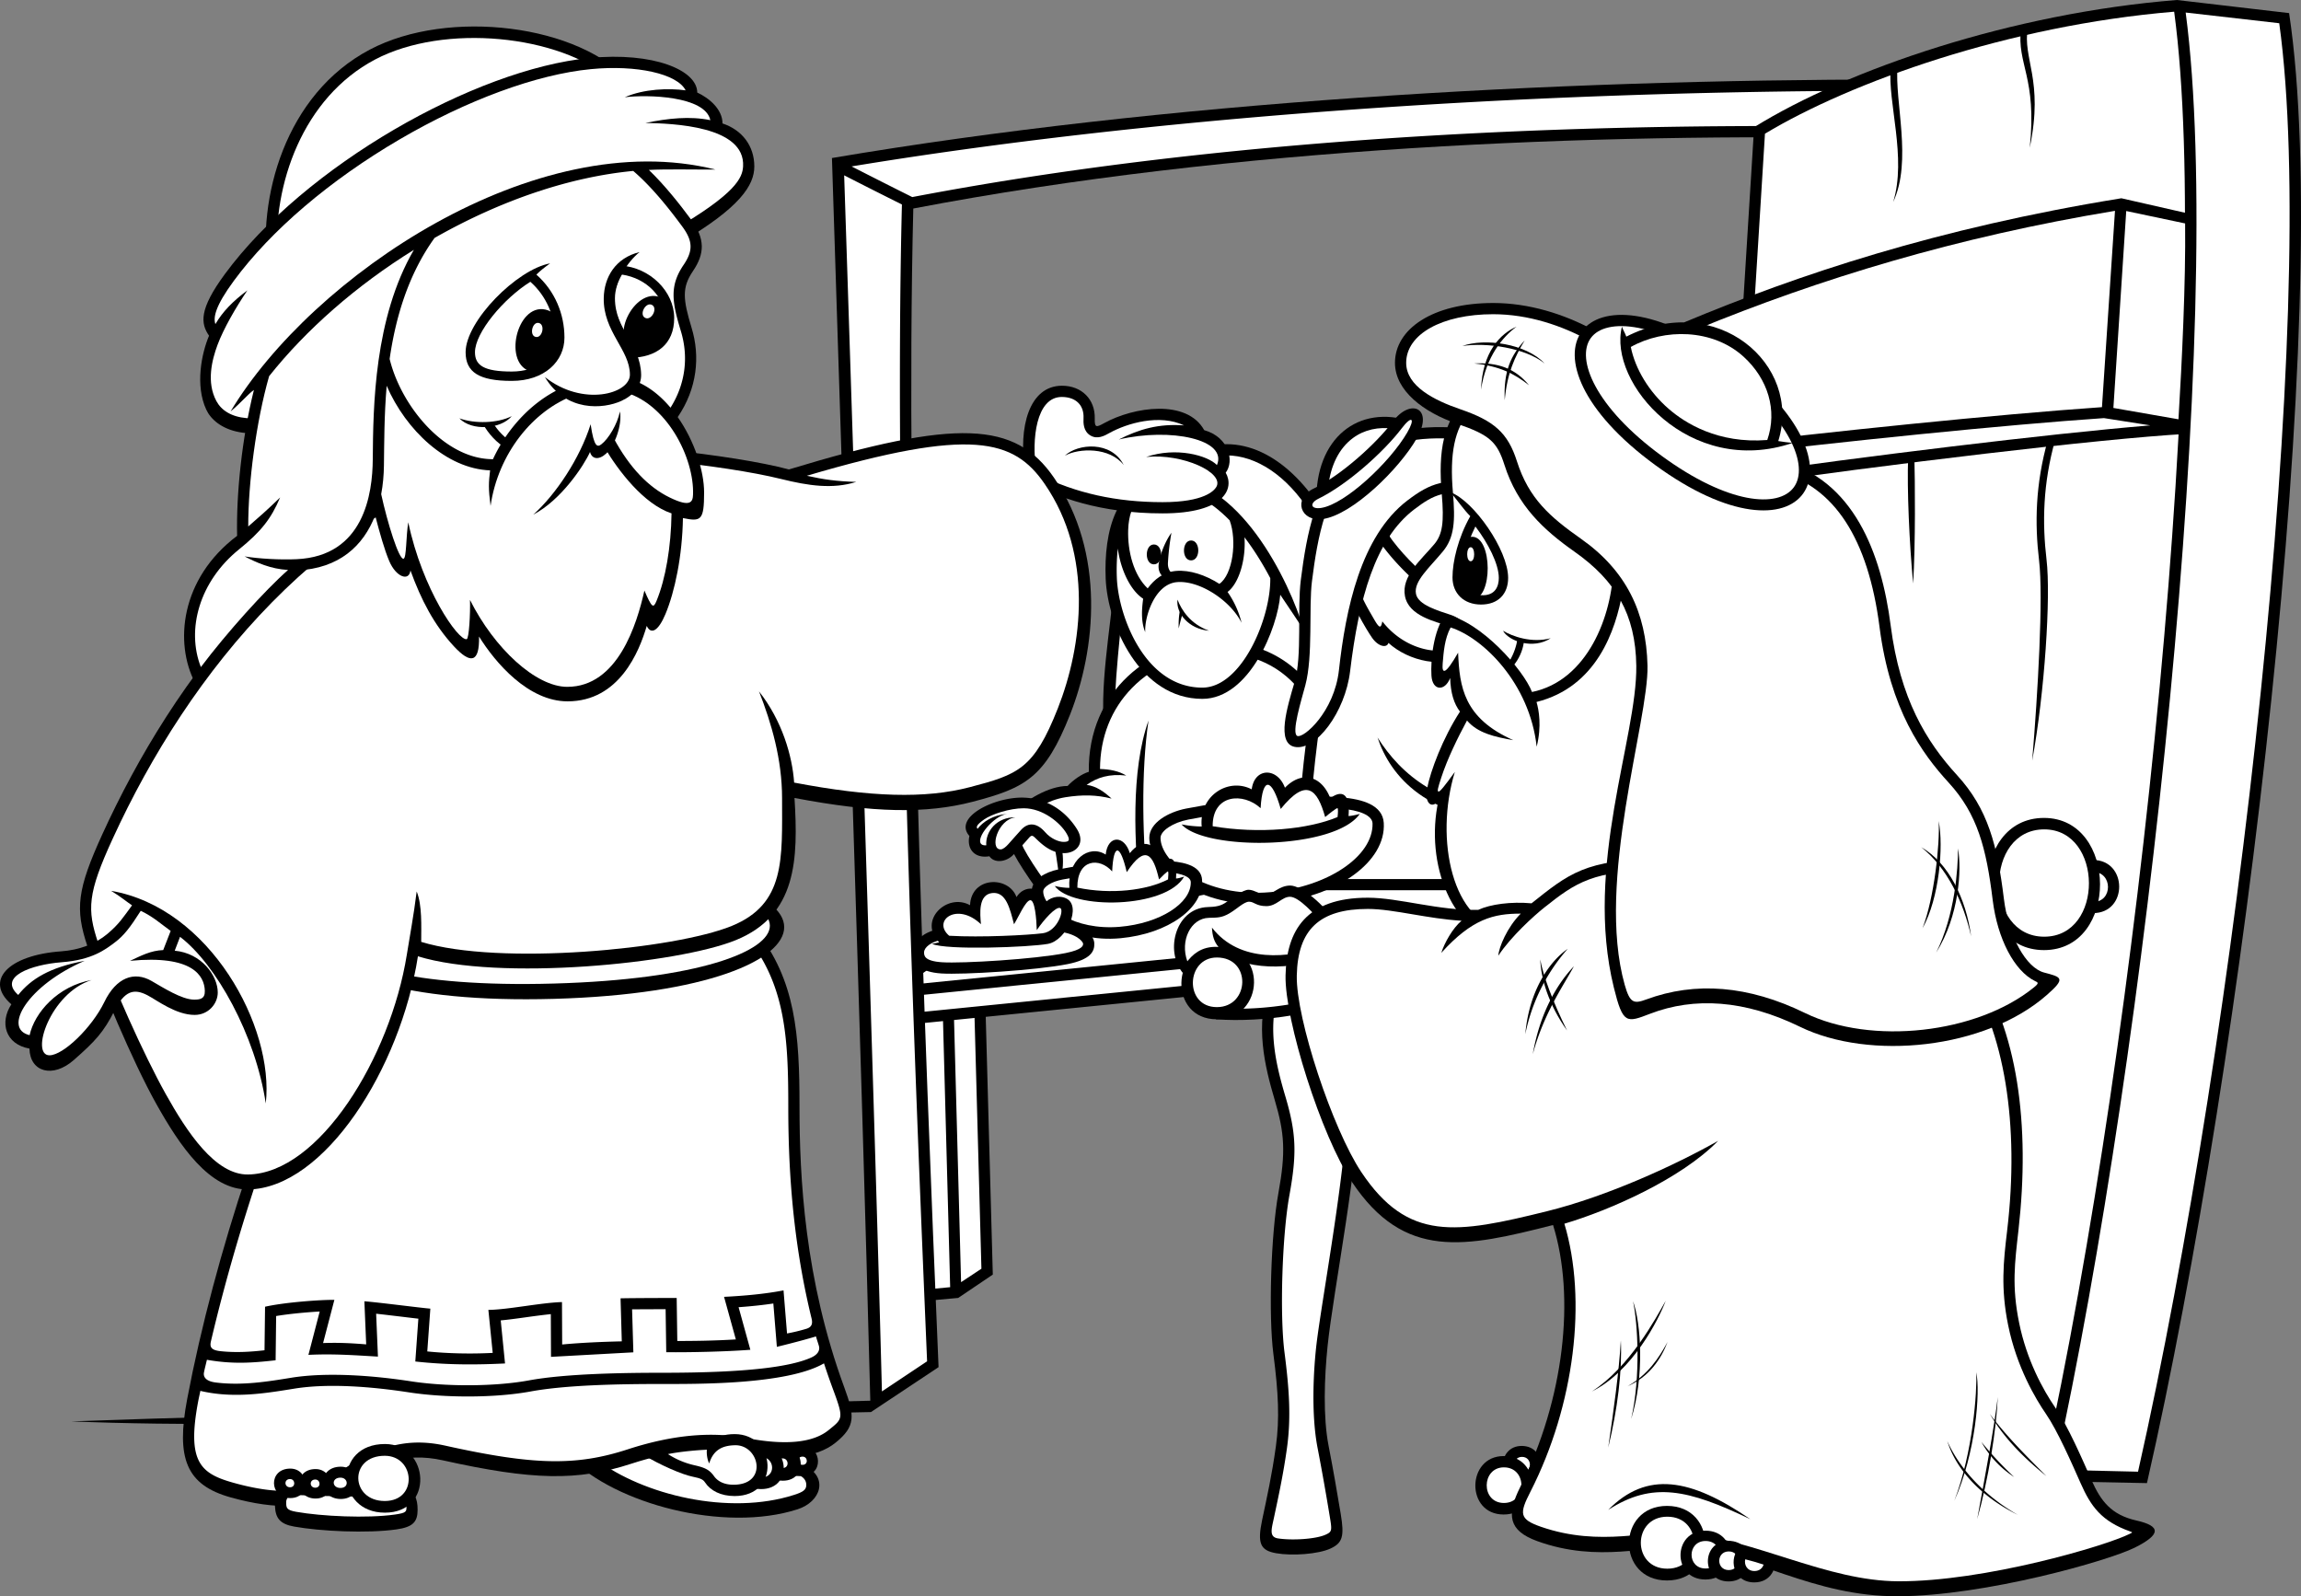
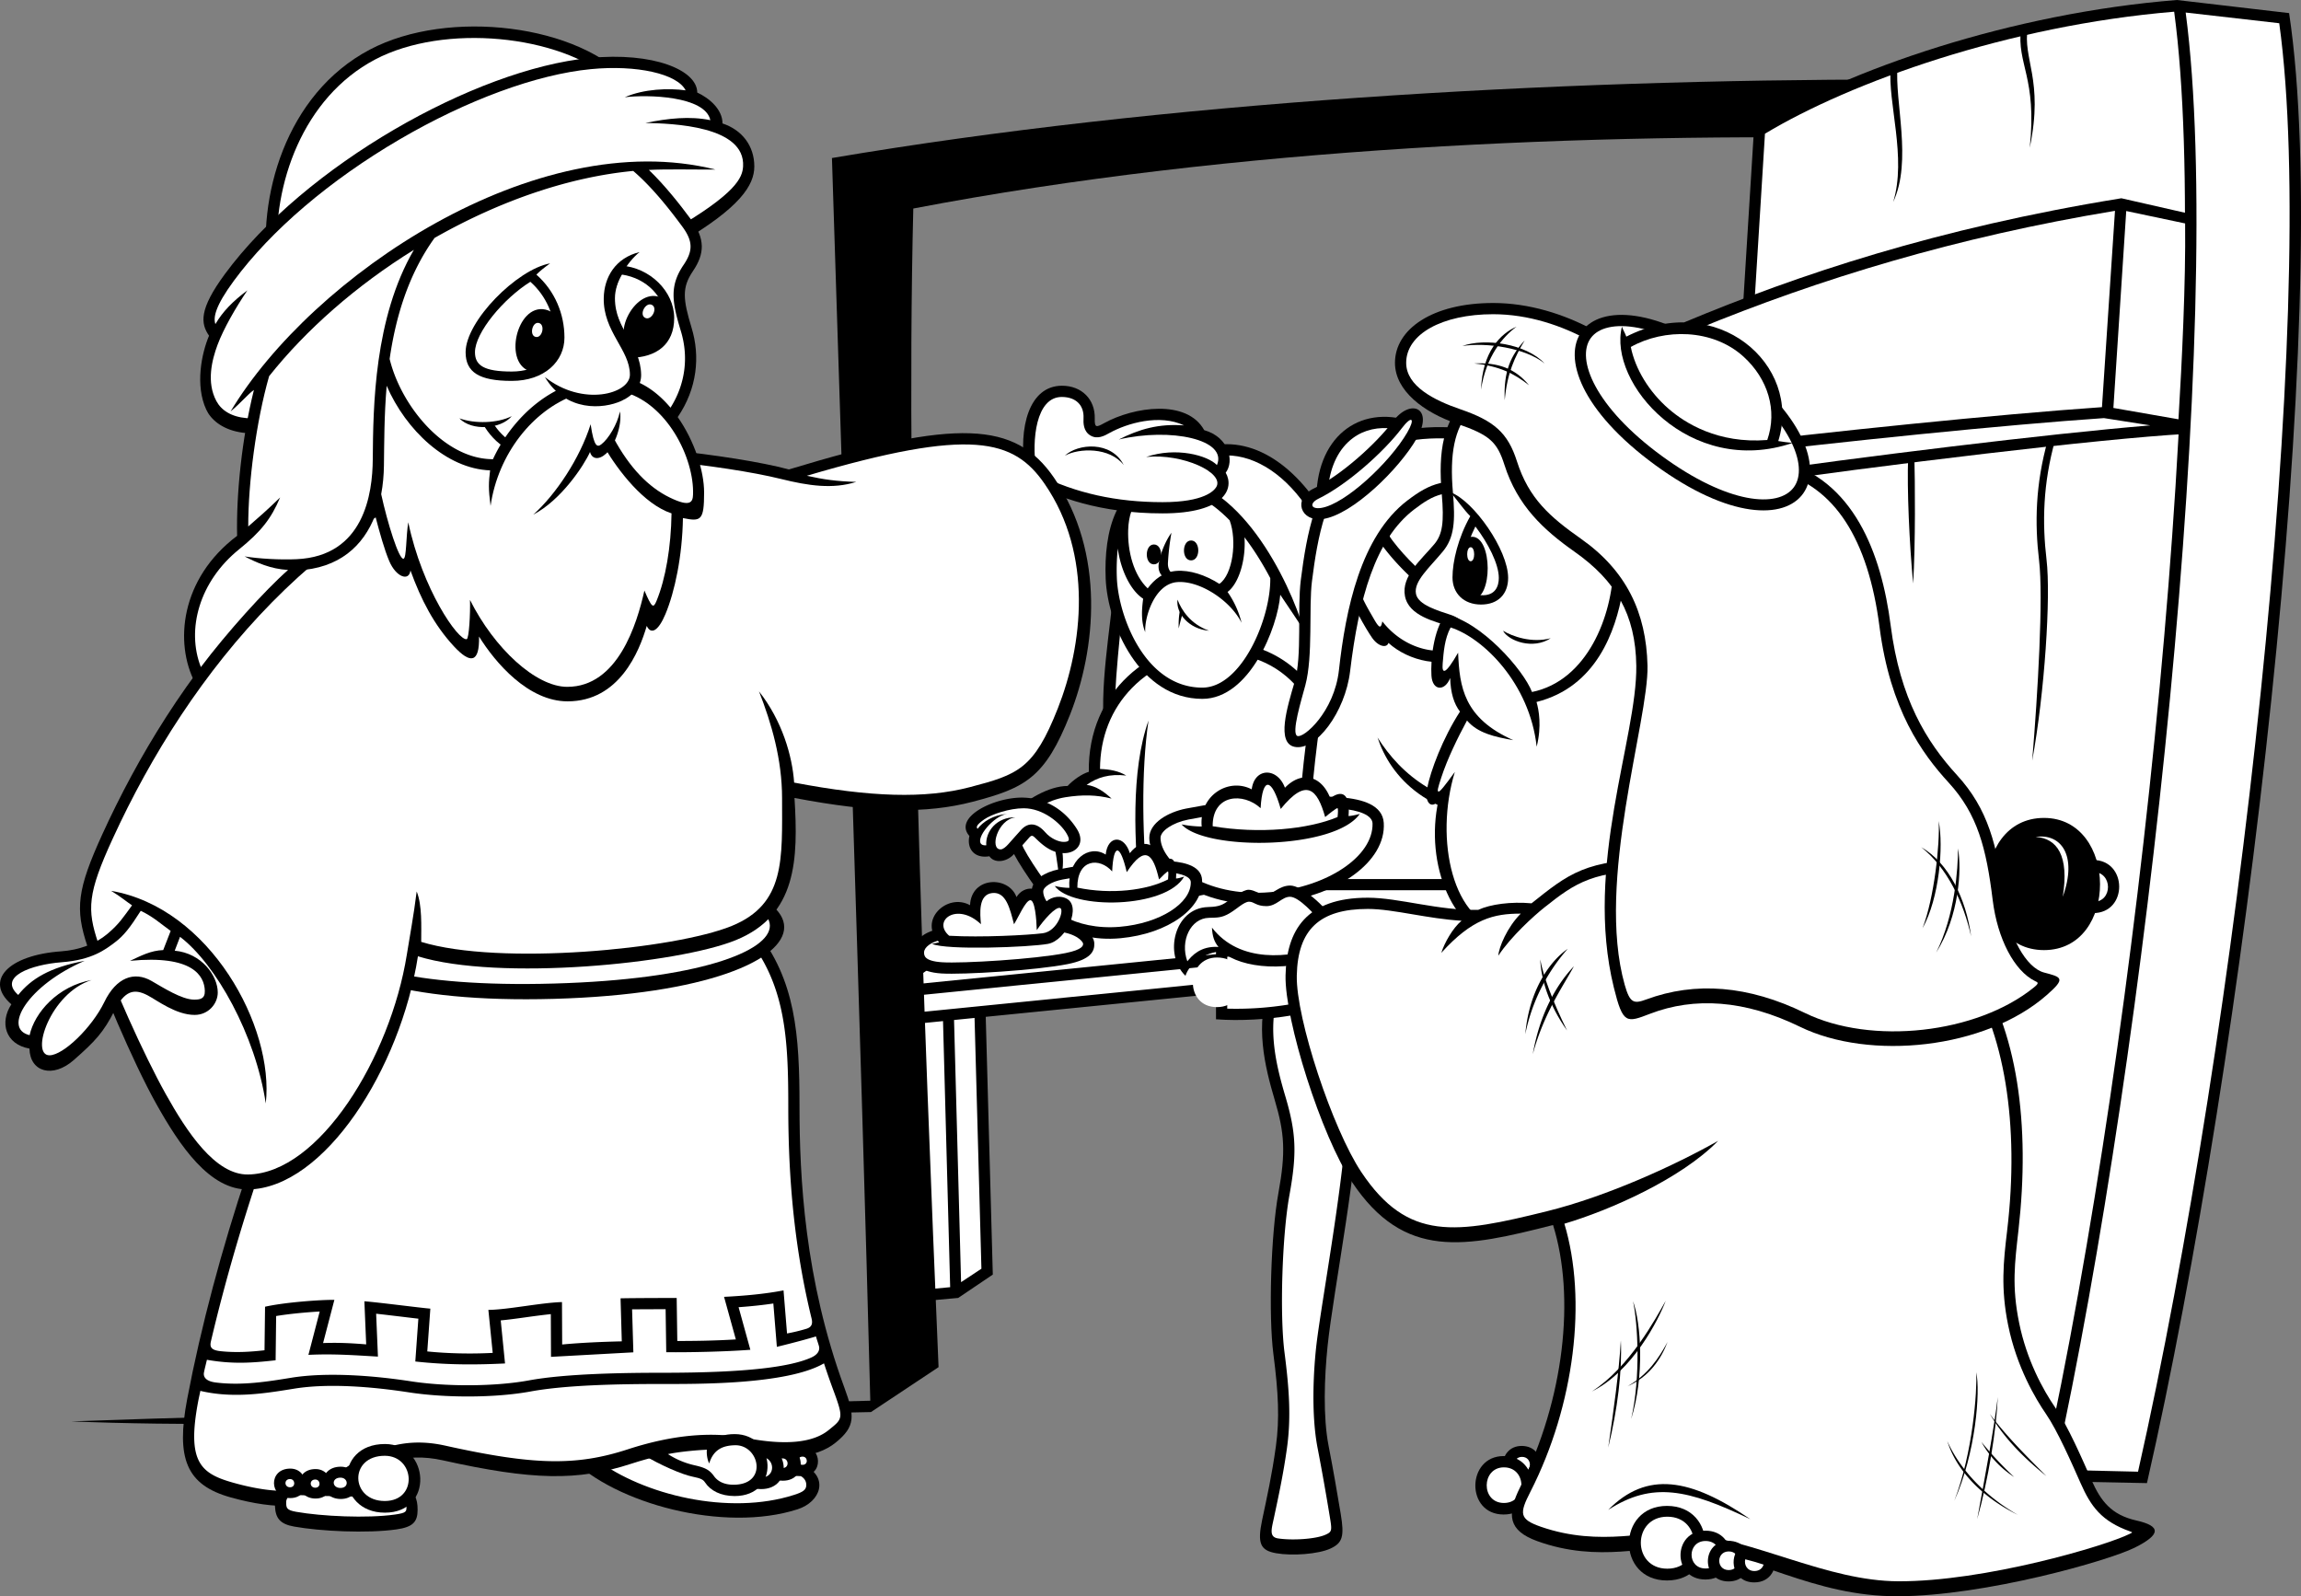
<svg xmlns="http://www.w3.org/2000/svg" width="288.204" height="199.93">
  <rect width="100%" height="100%" fill="#808080" stroke="none" />
  <path d="m123.413 125.438.937 34.203-4.336 2.925-7.848.704-.703-37.13 11.95-.702" />
  <path fill="#fff" d="m118.096 127.18.914 34.039-5.465.515-.648-34.27 5.2-.284m1.382-.07 2.57-.184.875 31.98-2.547 1.684-.898-33.48" />
  <path d="m111.053 123.39 14.586-10.406 56.29-5.875 4.976 9.196.234 4.683-76.144 7.614.058-5.211" />
  <path fill="#fff" d="m185.229 116.219-71.727 7.164 12.649-9.035 54.996-5.746 4.082 7.617m.316 1.386.125 2.118-73.25 7.324.047-2.133 73.078-7.309" />
  <path d="M190.596 181.102c-3.105 0-3.191 4.742 0 4.742 3.192 0 3.192-4.742 0-4.742" />
  <path fill="#fff" d="M190.631 182.473c-1.289 0-1.324 1.968 0 1.968 1.325 0 1.325-1.968 0-1.968" />
  <path d="M188.334 182.371c-4.66 0-4.789 7.32 0 7.32 4.786 0 4.786-7.32 0-7.32" />
  <path fill="#fff" d="M188.37 183.785c-2.836 0-2.918 4.461 0 4.461s2.918-4.46 0-4.46" />
  <path d="M109.092 176.86c-24.644.425-74.414 2.261-100.172 1.167 25.407-.933 72.25-1.84 100.086-2.59-1.082-42.687-3.422-111.738-4.804-155.644 41.468-7.027 89.968-9.836 133.195-9.836l-.703 7.379c-37.254-.703-81.887 1.055-122.301 8.781-1.055 41.817 1.406 103.305 3.164 145.117l-8.465 5.625" />
-   <path fill="#fff" d="M105.733 21.96a818.295 818.295 0 0 0 7.234 3.653c-1.094 43.387 1.653 109.235 3.153 144.89l-5.657 3.77c-.746-29.23-3.496-114.835-4.73-152.312m8.531 2.723a798.084 798.084 0 0 1-7.601-3.84c36.609-6.035 82.289-9.41 129.187-9.48l-.434 4.542c-31.753-.547-78 .528-121.152 8.778" />
  <path d="M153.635 55.633c-9.37 0-13.586 11.363-14.054 17.219-.47 5.855-1.993 13.586-1.172 19.324h29.988c6.68-14.055-2.813-36.543-14.762-36.543" />
  <path fill="#fff" d="M164.088 64.156c-2.898-4.59-6.765-7.117-10.453-7.117-10.496 0-12.496 14.441-12.652 15.922-.488 4.496-1.621 14.066-1.313 17.809h27.817c3.656-8.653.894-19.825-3.399-26.614" />
  <path d="M152.233 80.348c-7.969.043-16.012 6.168-15.856 16.316-.937.293-2.011 1.074-2.656 1.777-2.398 0-5.21 1.817-6.441 2.989-1.23 1.172-1.524 3.16-.293 5.504 1.23 2.343 4.219 6.382 5.445 7.789 1.23 1.406 2.441 1.527 5.352.644 7.593-2.304 16.554-4.492 28.738-5.426 4.375-13.664.234-29.671-14.29-29.593" />
  <path fill="#fff" d="M133.409 99.86c-2.133.343-4.121 1.597-5.16 2.585-.86.82-.868 2.22-.016 3.836 1.16 2.211 4.105 6.2 5.258 7.516.605.691.968 1.11 3.883.226 6.52-1.98 15.566-4.363 28.082-5.406 2.355-8.125 1.507-16.527-2.235-21.625-2.57-3.504-6.265-5.265-10.98-5.242-3.918.023-7.723 1.625-10.442 4.402-2.617 2.672-4.004 6.18-4.02 10.164 1.212.04 2.31.235 3.286.82-2.11-.238-3.633.231-4.961 1.169 1.21.156 2.187.86 3.125 1.718-1.875-.468-3.605-.515-5.82-.164" />
  <path d="M142.858 113.14c-.82-7.554-1.23-16.628.996-22.898-.938 6.27-.82 15.11.059 22.664l-1.055.235m20.465-34.2c-1.797-6.168-8.293-19.515-17.418-19.05-6.168.312-7.653 6.714-7.418 12.57.234 5.855 4.293 15.07 12.105 15.07 5.934 0 9.45-8.98 9.762-13.039 1.25 1.871 1.953 2.887 2.969 4.45" />
  <path fill="#fff" d="M155.873 67.297c.192 2.734-.664 5.754-2.12 6.844a11.585 11.585 0 0 1 1.757 3.863c-1.402-2.809-5.27-5.328-8.082-5.094-2.812.235-4.101 4.39-3.984 6.266-.586-1.406-.41-3.047-.262-4.188-1.578-1.031-2.812-3.574-3.176-6.289a25.349 25.349 0 0 0-.117 3.703c.192 4.786 3.527 13.723 10.703 13.723 4.918 0 8.59-8.664 8.512-13.715-.914-1.734-2.016-3.531-3.23-5.113" />
  <path fill="#fff" d="M152.729 73.129c1.684-1.16 2.234-5.426 1.285-7.957-2.344-2.395-5.07-4.027-8.039-3.879-1.437.074-2.55.566-3.406 1.328-.688.613-1.203 1.957-1.262 3.715-.094 2.727.691 5.703 2.441 7.36.856-1.176 2.036-2.06 3.563-2.188 1.703-.14 3.656.5 5.418 1.62" />
  <path d="M147.487 75.105c-.235 1.668 1.406 3.688 3.953 3.895-2.313-.82-3.457-2.578-3.953-3.895" />
  <path d="M147.838 76.246c-.148.617-.234 1.379-.207 2.461.239-.965.352-1.434.528-1.934l-.32-.527m.878-3.484c-3.074.351-3.777-.938-3.574-2.223.207-1.289.879-2.844 1.582-3.809a30.946 30.946 0 0 0-.437 3.75c-.07 1.258.82 1.727 2.43 2.282" />
  <path d="M144.53 68.195c-1.172 0-1.203 2.489 0 2.489 1.199 0 1.199-2.489 0-2.489m4.656-.5c-1.172 0-1.203 2.493 0 2.493 1.2 0 1.2-2.493 0-2.493m-16.754 36.348c.703 1.758 1.016 4.375.313 6.402-.274-1.988-.547-4.449-1.094-6.129l.781-.273" />
  <path d="M128.334 99.906c-3.628-.168-9.02 2.422-6.914 4.801-.351 1.602.625 2.852 2.5 2.54.625.898 2.07.741 2.97-.157a40.258 40.258 0 0 0 1.952-2.11c.38-.445.5-.347.899.04.93.91 2.03 1.835 3.55 1.835 1.524 0 2.696-1.25 1.602-3.007-1.094-1.754-3.203-3.785-6.559-3.942" />
  <path fill="#fff" d="M128.217 101.234c-1.758 0-4.023.743-4.96 1.407-.938.664-1.016.933-.821 1.171.703-.898 1.914-1.718 3.71-1.874-1.679.234-4.003 3.023-3.241 3.785.156.156.43.156.625.156-.117-1.719 1.289-3.55 3.672-3.512-2.266.274-3.282 4.02-1.875 4.02.312 0 .68-.336.976-.664.781-.86 1.219-1.395 1.64-1.836.9-.934 1.954-.817 2.97.351.707.817 1.714 1.211 2.3 1.211.743 0 .864-.234.352-1.094-.742-1.246-2.89-3.12-5.348-3.12" />
  <path d="M166.873 74.14c-1.875 8.786-4.566 22.602-4.449 37.36h28.23c.938-9.484 0-22.254-6.323-35.371l-17.458-1.988" />
  <path fill="#fff" d="m183.393 77.438-15.406-1.758c-1.66 8.02-4.106 20.523-4.16 34.418h25.539c.422-5.7.632-18.485-5.973-32.66" />
  <path d="M172.538 92.371c1.558 4.766 6.246 10.465 17.648 10.465v-1.094c-9.762-.469-14.684-4.687-17.648-9.37m7.183-33.809c-9.558 0-9.031 16.164 0 16.164 9.035 0 9.246-16.164 0-16.164" />
  <path fill="#fff" d="M179.721 60.027c-7.781 0-7.355 13.16 0 13.16 7.356 0 7.527-13.16 0-13.16" />
  <path d="M168.807 74.082c.586 1.695 2.227 4.625 3.047 5.797.82 1.172 1.875 1.289 2.05.644 2.516 2.282 6.962 3.325 9.84 1.407 1.93-1.29 2.27-4.242.118-5.742-3.457-2.399-8.555-6.266-11.07-11.008-1.465 1.875-2.989 5.445-3.985 8.902" />
  <path fill="#fff" d="M182.963 80.758a2.184 2.184 0 0 0 .97-1.781c.007-.465-.142-1.125-.876-1.633-3.168-2.203-7.465-5.461-10.285-9.516-.887 1.652-1.781 3.867-2.484 6.2.585 1.464 1.097 2.277 1.8 3.507.703 1.23.88 1.172 1.051.293 2.871 3.692 7.512 4.473 9.824 2.93" />
  <path d="M184.018 53.723c-4.07-.496-10.465-.473-14.84 3.12-4.37 3.59-5.52 10.075-6.246 15.774-.469 3.668.184 9.528-.781 12.805-.934 3.164-2.309 7.644 0 8.121 2.652.547 6.336-4.348 6.949-9.45 1.09-9.077 3.125-16.554 8.043-20.3 2.504-1.906 3.934-2.54 8.36-1.797 5.152.867 6.245-7.34-1.485-8.273" />
  <path fill="#fff" d="M163.498 85.82c-.503 1.88-1.777 6.004-1.015 6.356.762.351 4.637-2.977 5.223-8.25.835-7.543 2.699-16.766 8.585-21.25 2.899-2.207 4.758-2.852 9.442-2.067.871.149 1.566-.066 2.008-.617.488-.613.582-1.55.242-2.387-.543-1.328-2.05-2.238-4.137-2.488-3.367-.41-9.637-.586-13.773 2.813-3.969 3.258-5.055 9.379-5.746 14.863-.418 3.289.152 9.375-.829 13.027" />
  <path d="M176.713 52.766c-6.558-2.168-12.007 2.105-11.832 10.129 5.04-1.114 9.024-4.567 11.832-10.13" />
  <path fill="#fff" d="M169.463 54.86c-1.742 1.288-2.812 3.433-3.101 6.14 3.3-1.207 6.058-3.652 8.23-7.3-1.933-.278-3.715.116-5.129 1.16" />
  <path d="M174.432 52.824c-2.07 2.754-6.516 6.762-9.902 8.371-2.649 1.266-1.64 4.211 1.172 3.809 3.691-.527 9.566-6.266 11.773-10.133 2.133-3.734-.762-5.094-3.043-2.047" />
  <path fill="#fff" d="M175.553 53.664c-2.168 2.863-6.765 7.02-10.418 8.8-1.148.563-.98 1.364.367 1.15 3.004-.485 8.582-5.7 10.754-9.438 1.035-1.785.598-2.223-.703-.512" />
  <path d="M148.561 101.273c-2.27.446-4.61 1.797-4.61 3.668 0 3.672 6.102 9.07 15.31 8.2 8.277-.782 14.355-5.239 14.058-10.07-.137-2.208-2.586-2.985-5.39-3.204-6.013-.469-13.821.313-19.368 1.406" />
  <path fill="#fff" d="M167.819 101.27c-6.332-.497-14.188.433-18.988 1.382-1.915.375-3.473 1.407-3.473 2.29 0 3.042 5.52 7.542 13.77 6.8 7.257-.656 12.882-4.539 12.785-8.601-.024-1.004-1.594-1.68-4.094-1.871" />
  <path d="M147.995 103.254c2.988 3.348 19.183 3.183 22.316-1.309-.469.13-1.113.262-1.406.262.234-2.918-.88-3.281-2.285-2.23-1.055-2.754-3.512-3.543-5.68-1.313-.938-2.559-3.809-2.559-4.16.2-2.926-1.512-6.617.784-6.266 4.656a13.6 13.6 0 0 1-2.52-.266" />
  <path fill="#fff" d="M167.53 102.336c.058-.457.086-1.047 0-1.113-.09-.067-1.086.722-1.551 1.113-.996-3.508-2.348-4.984-5.566-1.016-1.114-3.902-2.286-4.132-2.52-.097-2.168-2-6.031-1.77-6.004 2.261 5.8.985 11.95.395 15.64-1.148" />
  <path d="M132.58 108.89c-1.648.325-3.347 1.305-3.347 2.665 0 2.668 4.43 6.586 11.117 5.957 6.016-.567 10.43-3.809 10.211-7.317-.098-1.601-1.879-2.168-3.914-2.328-4.367-.34-10.04.23-14.066 1.024" />
  <path fill="#fff" d="M146.295 109.262c-4.406-.325-9.87.281-13.21.898-1.333.246-2.419.914-2.419 1.492 0 1.985 3.84 4.914 9.582 4.43 5.051-.426 8.965-2.957 8.899-5.605-.02-.653-1.11-1.09-2.852-1.215" />
  <path d="M132.108 110.969c2.172 2.996 13.933 2.851 16.21-1.176-.339.121-.808.238-1.019.238.168-2.613-.64-2.937-1.66-2-.766-2.465-2.555-3.172-4.129-1.172-.68-2.293-2.765-2.293-3.02.176-2.128-1.351-4.808.703-4.55 4.168-.426 0-1.11-.055-1.832-.234" />
  <path fill="#fff" d="M146.3 110.148c.042-.414.062-.941 0-1-.067-.058-.79.645-1.13 1-.722-3.144-1.703-4.464-4.043-.91-.808-3.496-1.66-3.703-1.828-.09-1.574-1.789-4.383-1.586-4.36 2.028 4.212.883 8.68.351 11.36-1.028" />
  <path d="M117.557 116.363c-1.871.367-3.223 1.524-3.223 2.926 0 1.406.88 2.461 3.575 2.637 2.695.176 11.925-.395 15.812-1.172 2.875-.574 3.399-1.582 3.34-2.637-.059-1.05-1.582-2.691-4.805-2.867-3.218-.176-10.836.352-14.699 1.113" />
  <path fill="#fff" d="M135.659 118.21c-.02-.362-1.063-1.425-3.477-1.558-3.02-.164-10.523.332-14.355 1.09-1.188.235-2.086.899-2.086 1.547 0 .379 0 1.086 2.257 1.234 2.54.165 11.622-.382 15.45-1.148 2.199-.438 2.218-.973 2.21-1.164" />
  <path d="M116.737 118.219c1.797.816 12.183.426 14.523 0 2.344-.434 4.274-4.774 2.266-5.703-1.016-.47-2.149-.04-2.695.625-.274-2.305-2.614-2.305-3.512-.782-.977-2.691-5.664-2.613-5.82 1.016-2.887-1.602-6.56 1.953-3.864 4.648-.234.04-.586.153-.898.196" />
  <path fill="#fff" d="M118.885 117.203c4.059.234 9.84-.078 11.711-.312 1.875-.235 2.735-2.97 2.188-3.164-.547-.196-2.032 1.445-2.926 2.773-.04-1.406-.235-3.79-.82-3.75-.586.04-1.485 2.148-2.032 3.008-.508-1.914-.976-4.102-2.734-3.906-1.758.195-1.524 2.578-1.406 3.906-3.004-2.852-6.168-.43-3.98 1.445" />
  <path d="M219.706 15.93C231.42 8.668 252.04 1.64 272.659 0l14.054 1.64c5.625 37.247-5.62 130.712-17.804 184.118l-11.95-.235c-22.257-1.171-33.62-3.046-47.68-5.62 3.634-55.403 7.97-123.919 10.427-163.973" />
  <path fill="#fff" d="M272.319 1.465c4.93 36.816-4.313 127.8-16.375 182.52-20.738-1.133-31.672-2.778-45.18-5.243 3.66-55.84 7.93-123.383 10.3-161.996C231.792 10.29 251.53 3.2 272.32 1.465" />
  <path fill="#fff" d="m273.76 1.57 11.719 1.34c5.012 36.281-5.262 126.34-17.688 181.418l-10.421-.242c11.57-52.649 21.437-144.164 16.39-182.516" />
  <path d="m274.612 26.86-8.906-2.028c-23.118 3.746-40.532 9.602-54.747 15.535l1.016 16.79 4.219 3.906c20.617-2.97 46.703-6.094 57.637-6.72.464-7.027.933-19.05.78-27.484" />
  <path fill="#fff" d="M214.24 57.285c16.883-2.035 36.926-4.078 49.282-4.918l5.809.91c-12.915 1.07-35.641 3.86-52.676 6.297l-2.414-2.289m50.664-30.879-1.63 24.59c-13.05.899-33.933 3.043-49.94 4.98l-.907-14.69c15.473-6.368 32.61-11.595 52.477-14.88m1.41.024 7.375 1.554c.086 7.395-.399 17.399-.832 24.532l-8.152-1.422 1.609-24.664" />
  <path d="M236.811 8.512c-.39 4.293 2.031 11.242.312 16.789 2.422-5.156.157-12.574.547-17.024l-.859.235m16.32-4.918c-.547 4.449 2.032 6.09 1.098 14.91 1.793-8.586-.941-11.086-.238-15.066l-.86.156m-14.133 53.719c-.156 3.98.157 10.773.625 15.773.31-5 .235-12.883.157-15.852l-.782.078m15.54 37.95c1.562-8.512 2.343-20.535 1.796-25.145-.546-4.605-.468-9.523 1.094-15.07l-.937.078c-1.563 5.543-1.64 10.465-1.094 15.07.547 4.61-.156 16.633-.86 25.067m7.622 12.448c-4.395 0-4.395 6.657 0 6.657 4.398 0 4.332-6.656 0-6.656" />
  <path fill="#fff" d="M262.19 109.219c-2.473 0-2.473 3.742 0 3.742s2.433-3.742 0-3.742" />
  <path d="M256.014 102.445c-9.433 0-9.433 16.555 0 16.555 9.43 0 9.285-16.555 0-16.555" />
-   <path fill="#fff" d="M256.041 103.879c-7.523 0-7.523 13.441 0 13.441 7.528 0 7.41-13.441 0-13.441" />
  <path fill="#fff" d="M254.967 104.824c3.164-.469 5.274 2.285 3.399 7.496.82-5.152-.703-7.32-3.399-7.496" />
  <path d="M183.862 49.66c-3.125 2.965-3.742 6.863-3.281 12.184.312 3.59.093 5.094-.938 6.32-1.64 1.953-4.14 3.984-3.672 6.484.469 2.497 3.75 3.2 5.703 3.825 1.953.625 5.074 7.73 5.621 12.96 10.938.235 17.887-10.538 18.59-20.847-3.828-5.465-14.137-16.477-22.023-20.926" />
  <path fill="#fff" d="M181.752 77.027c3.426 1.133 5.922 8.036 6.762 12.977 8.633-.54 15.496-9.73 15.926-19.024-4.031-5.585-13.23-15.16-20.332-19.539-1.934 2.297-2.555 5.375-2.125 10.278.305 3.515.183 5.61-1.262 7.351-1.734 2.09-3.676 3.746-3.367 5.317.273 1.386 2.727 2.086 4.398 2.64" />
-   <path d="M186.788 84.914c2.578-.293 3.984-2.93 4.101-4.742l-.82-.176c-.235 1.7-1.29 4.04-3.281 4.918" />
  <path d="M188.252 79c.704 1.29 3.75 2.402 5.977.938-2.402.644-4.805-.235-5.977-.938m-6.558-17.336c2.87 1.055 7.203 7.203 7.203 10.719 0 1.992-1.23 3.336-3.395 3.336-2.168 0-3.574-1.403-3.574-3.395s.703-4.976 2.227-7.672c-.82-.82-1.524-1.875-2.461-2.988" />
  <path fill="#fff" d="M183.1 72.324c0 .645.352 2.11 2.402 2.227 1.836.101 2.227-1.18 2.227-2.168 0-1.75-1.348-4.363-2.934-6.442-1.242 2.477-1.695 4.942-1.695 6.383" />
  <path d="M184.397 67.23c-2.621 0-2.621 7.844 0 7.844 2.617 0 2.555-7.844 0-7.844" />
  <path fill="#fff" d="M184.206 68.54c-.583 0-.583 1.757 0 1.757.59 0 .574-1.758 0-1.758" />
  <path d="M202.077 70.918c-.118 6.266-3.282 14.348-10.192 15.754-1.054-2.754-6.383-8.844-10.836-9.723-1.523 1.992-1.875 5.739-1.758 7.672.118 1.934 1.7 1.992 2.344.293.059 1.875.469 3.223 1.23 4.215-2.167 3.34-3.69 7.441-4.1 9.547-.411 2.11.702 2.636 1.405 1.582-1.757 7.906 1.786 17.008 8.375 17.629 9.118.855 13.98-4.746 17.106-9.977 6.324-11.168 4.156-29.808-3.574-36.992" />
  <path fill="#fff" d="M203.229 74.102c-.86 4.918-3.281 11.945-10.777 13.82.293.996.664 3.023.02 5.601-.88-7.964-6.735-13.644-10.778-14.933-.762 1.406-.88 3.105-.996 4.508-.118 1.406.351 1.406 1.933-1.348.176 4.277.703 8.2 6.91 10.953-2.343-.41-4.449-.879-5.796-2.46-1.172 2.167-2.461 4.804-3.223 7.144-.43 1.324-.527 1.699-.352 1.758.176.058.82-.762 2.051-2.461-2.578 8.433-.289 19.14 6.383 19.738 6.562.582 11.422-2.05 15.64-8.844 4.215-6.793 5.836-22.117-1.015-33.476" />
  <path d="M159.026 123.215c-1.875 5.152-.625 10.305.625 14.523 1.25 4.215 1.406 6.559.469 11.711-.938 5.153-1.25 15.305-.625 20.145.625 4.844.789 8.097.312 11.558-.508 3.668-1.094 6.246-1.719 9.211-.625 2.969-.234 3.828 1.758 4.18 1.992.352 5.27.117 6.793-.586 1.524-.703 1.758-1.523 1.29-4.336-.47-2.808-.911-5.39-1.524-8.547-.703-3.633-.532-8.531-.117-12.535.703-6.793 4.097-23.863 3.75-30.453-.352-6.672-1.172-11.711-3.282-15.574l-7.73.703" />
  <path fill="#fff" d="M159.577 190.04c-.313 1.472-.66 2.472.511 2.648 1.809.273 4.754.082 5.961-.477.805-.367.797-.524.492-2.356a310.441 310.441 0 0 0-1.515-8.515c-.836-4.32-.485-9.969-.137-12.945.652-5.563 4.082-23.977 3.746-30.23-.36-6.626-1.168-10.946-2.699-14.169l-5.863.535c-1.313 4.465-.223 8.934.925 12.805 1.356 4.574 1.458 7.117.504 12.363-.914 5.031-1.226 14.98-.613 19.715.582 4.527.84 8.102.309 11.93-.45 3.265-1.078 6.14-1.621 8.695" />
  <path d="M161.682 118.063c6.414.246 5.98 8.136 0 9.132-2.812.47-6.328.703-9.375.47v-9.138c3.047-.234 7.344-.547 9.375-.464" />
  <path fill="#fff" d="M164.92 122.05c-.097-1.542-1.328-2.51-3.293-2.585-1.75-.067-5.48.187-7.914.367v6.5a40.907 40.907 0 0 0 7.739-.523c2.406-.403 3.57-2.196 3.468-3.758" />
-   <path d="M152.385 118.527c-5.707 0-6.062 9.137 0 9.137 6.067 0 6.422-9.137 0-9.137" />
  <path fill="#fff" d="M152.413 119.926c-3.883 0-4.125 6.215 0 6.215s4.367-6.215 0-6.215" />
  <path d="M167.284 115.543c-1.407-2.227-4.274-4.629-5.68-4.629-1.406 0-2.285 1.172-2.988 1.172-.703 0-1.524-.645-2.227-.645-.703 0-2.05.996-2.754 1.524-.703.527-1.402.617-2.34.644-4.218.118-5.566 5.973-2.812 8.61.469-1.524 2.46-2.989 4.512-3.047 2.574 2.168 8.433 2.695 14.113.351l.176-3.98" />
  <path fill="#fff" d="m165.702 118.527.156-2.593c-1.23-1.465-3.2-3.645-4.313-3.614-1.027.032-1.64 1.172-2.93 1.172-1.288 0-1.523-.555-2.167-.555-.645 0-1.582.965-2.52 1.493-.933.527-1.465.5-2.515.527-2.286.059-3.633 2.867-2.696 5.445.547-.664 1.64-1.953 3.906-1.797-.546-.625-.78-1.402-.82-2.418 3.473 4.489 9.684 3.825 13.899 2.34" />
  <path d="M191.827 113.14c-2.579-.234-5.157.118-6.676.82-4.922.118-9.957-1.522-13.824-1.522-7.735 0-10.192 4.101-10.309 9.722-.117 5.621 4.477 20.125 8.316 25.883 6.563 9.84 14.176 8.2 25.188 5.39 2.809 9.016 1.406 21.786-4.102 32.794-1.761 3.52-1.492 5.484 2.11 6.793 7.73 2.808 14.066.437 18.273.82 9.02.82 16.168 6.133 26.945 6.09 10.895-.043 26.36-4.45 29.637-6.09 3.281-1.64 3.32-2.695.196-3.399-3.125-.703-4.454-2.418-5.622-5.074-1.171-2.656-2.968-6.793-4.53-9.058-1.563-2.266-3.595-6.012-4.528-10.618-.942-4.609-.547-7.504-.082-11.636 1.484-13.118-.074-25.22-5.7-33.262-9.84-7.145-26.472-13.04-39.245-13.156-9.254-.086-11.477 1.875-16.047 5.504" />
  <path fill="#fff" d="M251.397 154.148c-.465 3.872-.82 7.184.125 11.825 1.066 5.242 3.434 9.226 4.75 11.136 1.41 2.047 3.191 6.086 4.316 8.633 1.29 2.93 2.618 4.793 6.215 6.07.317.114.332.114-.047.301-3.047 1.524-18.183 5.985-28.992 5.942-8.922-.035-17.73-5.153-26.832-6.082-4.246-.438-10.406 1.863-17.922-.743-2.734-.949-2.722-1.652-1.332-4.375 5.559-10.878 7.125-24.074 4.262-33.585 5.742-1.7 14.629-5.637 19.258-10.38-5.39 3.048-13.871 6.938-21.39 8.805-11.45 2.84-17.462 3.864-23.306-4.898-3.586-5.379-8.191-19.207-8.078-24.61.117-5.769 2.864-8.343 8.903-8.343 1.636 0 3.574.328 5.629.676 1.898.32 3.988.675 6.105.8-1.113.942-2.129 2.743-2.54 4.028 3.868-4.274 6.56-4.918 9.958-4.918-1.7 1.699-2.75 4.215-2.813 5.27 1.582-2.4 4.465-5.005 5.778-6.048 3.93-3.12 6.168-4.683 14.418-4.609 11.863.11 28.246 5.578 38.234 12.75 4.961 7.242 6.883 19.055 5.3 32.355" />
  <path d="M208.795 188.613c-6.316 0-6.379 9.34 0 9.34 6.38 0 6.38-9.34 0-9.34" />
  <path fill="#fff" d="M208.834 189.965c-4.402 0-4.445 6.512 0 6.512 4.45 0 4.45-6.512 0-6.512" />
  <path d="M213.604 191.715c-4.137 0-4.176 6.117 0 6.117s4.176-6.117 0-6.117" />
  <path fill="#fff" d="M213.627 193.008c-2.328 0-2.351 3.445 0 3.445 2.352 0 2.352-3.445 0-3.445" />
  <path d="M216.506 192.992c-3.437 0-3.472 5.082 0 5.082 3.47 0 3.47-5.082 0-5.082" />
  <path fill="#fff" d="M216.53 194.316c-1.582 0-1.598 2.336 0 2.336 1.593 0 1.593-2.336 0-2.336" />
  <path d="M222.213 194.86c.446 1.468-.386 3.335-2.488 3.335-2.71 0-3.281-3.105-1.762-4.46.996.253 3.118.831 4.25 1.124" />
  <path fill="#fff" d="M220.893 195.965c-.133.441-.516.805-1.145.805-.933 0-1.316-.805-1.152-1.47.762.192 1.613.43 2.297.665" />
  <path d="M201.432 189.113c4.844-4.918 10.309-3.98 17.809 1.172-7.813-3.746-12.262-4.762-17.809-1.172m7.203-26.195c-.879 2.344-4.156 8.844-9.254 11.36 4.746-3.044 8.028-9.192 9.254-11.36" />
  <path d="M204.538 162.977c.996 2.695 1.464 9.43-.235 14.757 1.23-5.27.82-12.12.235-14.757m-1.524 4.918c.176 3.808-.41 8.609-1.582 13.414.703-4.805 1.348-9.489 1.582-13.414" />
  <path d="M208.87 168.07c-.82 2.168-2.34 4.395-5.036 5.567 2.579-1.465 3.922-3.516 5.036-5.567m38.66 3.809c.527 2.398-.059 10.133-2.754 16.105 2.344-6.09 2.87-13.707 2.754-16.105m2.695 3.101c-.176 4.102-1.172 10.31-2.578 15.286.937-5.094 2.11-11.301 2.578-15.286" />
  <path d="M249.229 177.09c1.934 2.637 4.566 5.27 7.086 7.789-2.695-2.168-5.27-4.684-7.086-7.79m-5.332 3.399c1.113 3.57 4.219 6.969 8.848 9.25-4.512-2.574-7.442-6.09-8.848-9.25m4.277.117a12.4 12.4 0 0 0 4.102 4.391c-1.817-1.7-2.988-3.047-4.102-4.39m-51.816-61.762c-2.266 1.558-4.844 5.23-5.313 10.695a22.996 22.996 0 0 1 5.313-10.695m.777 2.183c-1.949 2.032-4.215 5.621-5.152 11.008 1.406-5.152 3.75-8.43 5.152-11.008" />
  <path d="M192.92 120.168c.078 2.344 1.016 5.621 3.36 8.902-1.797-3.593-3.047-7.027-3.36-8.902m-5.898-82.218c-7.613 0-12.3 3.277-12.3 7.495 0 3.512 3.632 6.207 7.734 7.614 4.097 1.402 5.05 2.254 5.972 5.152 1.64 5.152 4.91 8.16 8.785 10.89 5.157 3.633 7.649 7.848 7.735 14.29.117 9.02-6.563 25.066-2.813 40.293 1.145 4.64 1.582 4.421 4.57 3.277 5.504-2.106 11.817-1.738 18.743 1.64 8.738 4.266 23.195 2.813 30.925-3.984 2.395-2.101 1.875-2.222-.351-2.808-2.227-.586-4.45-4.465-5.035-9.254-.82-6.676-1.992-11.243-5.86-15.461-3.867-4.215-7.144-9.602-8.316-18.739-1.172-9.136-4.688-18.27-13.707-20.613-9.02-2.344-12.184-5.035-15.348-9.605-3.16-4.567-11.71-10.188-20.734-10.188" />
  <path fill="#fff" d="M254.877 122.871c.364.18.59.223-.113.793-7.168 5.82-20.379 7.27-28.7 3.207-7.081-3.457-13.737-3.957-19.862-1.691-1.582.586-2.055.449-2.704-1.832-3.652-12.946 3.012-33.082 2.856-39.973-.156-6.668-2.656-11.895-8.328-15.89-3.887-2.735-6.54-5.044-8.024-9.7-1.14-3.586-2.87-5.078-7.09-6.527-3.28-1.121-6.785-2.895-6.785-5.813 0-3.586 4.48-6.09 10.895-6.09 8.832 0 16.902 5.72 19.582 9.583 3.344 4.828 6.758 7.726 16.148 10.164 6.98 1.812 11.243 8.351 12.664 19.433 1.329 10.356 5.332 15.867 8.676 19.508 3.586 3.914 4.7 8.18 5.496 14.684.602 4.886 2.72 8.878 5.29 10.144" />
  <path d="M189.952 40.914c-2.032.86-4.293 3.203-4.45 7.887.621-4.137 2.73-6.637 4.45-7.887m1.015 1.719c-1.719 1.875-2.656 3.824-2.5 7.496.313-3.434 1.25-5.387 2.5-7.496" />
  <path d="M183.159 43.336c2.808-1.016 7.964-.313 10.308 2.187-2.422-1.953-7.261-2.656-10.308-2.187m1.481 2.187c2.968-.156 5.155.625 6.874 2.73-1.875-1.48-3.75-2.417-6.875-2.73m60.606 60.747c.468 2.656.156 8.433-2.735 13.039 2.344-4.684 2.735-10.461 2.735-13.04m-2.422-3.433c.625 3.2.078 9.68-2.028 13.43 1.48-3.828 2.188-10.543 2.028-13.43" />
  <path d="M240.64 106.113c3.433 1.953 5.62 6.48 6.245 11.168-.937-4.219-2.969-8.59-6.246-11.168m-23.805-60.922c-18.597-13.601-28.136-.566-9.539 13.04 18.598 13.601 27.723.261 9.54-13.04" />
  <path fill="#fff" d="M216.002 46.328c-8.32-6.09-14.843-6.601-16.75-3.992-1.91 2.613.551 8.672 8.871 14.758 8.313 6.082 14.622 6.582 16.56 3.933 1.929-2.636-.458-8.683-8.68-14.699" />
  <path d="M203.15 40.914c-1.777 7.027 8.473 18.938 21.38 14.563-.801-.079-1.153-.137-1.797-.235 3.008-9.601-7.711-18.855-19.035-13.078-.157-.469-.41-.82-.547-1.25" />
  <path fill="#fff" d="M218.377 44.668c3.07 2.793 4.266 6.73 2.977 10.441-6.188.489-10.316-2.132-12.352-3.902-2.48-2.152-4.191-5.008-4.742-7.75 4.176-2.344 10.25-2.3 14.117 1.211" />
  <path d="M128.393 59.031c-.879-5.562.527-10.718 4.625-10.718 2.461 0 4.16 1.699 4.102 4.101-.028 1.172.175 1.137 1.171.586 3.692-2.05 10.368-3.047 12.536.875 3.101.879 3.804 3.867 2.695 5.332 1.11 1.93-.063 5.094-7.91 5.094-7.848 0-13.18-2.051-16.574-3.809l-.645-1.46" />
  <path fill="#fff" d="M152.327 61.023c-.274.43-1.489 1.872-6.715 1.872-5.79 0-10.864-1.125-15.492-3.434l-.364-.82c-.515-3.453-.039-8.95 3.262-8.922 1.777.015 2.773 1.066 2.695 2.66-.027.566-.039 1.621.852 2.16.883.535 1.766.047 2.406-.312 2.211-1.227 6.27-2.403 9.336-.946-3.16-.23-5.566.442-8.18 1.766 6.52-1.52 13.664 0 12.297 3.203-1.168-1.21-5.113-2.305-8.863-1.016 4.57-.468 9.898 1.993 8.766 3.79" />
  <path d="M133.37 57.078c1.601-1.523 5.82-1.914 7.382 1.172-1.757-2.266-5.625-2.148-7.382-1.172M71.4 182.555c5.622 5.78 19.29 9.449 28.505 6.48 2.87-.922 3.984-3.98.781-5.543-6.168-.156-14.367-1.558-21.867-3.746l-7.418 2.809" />
  <path fill="#fff" d="M99.475 187.23c1.094-.351 1.473-.617 1.512-1.16.035-.527-.242-.937-.672-1.183-6.129-.196-14.07-1.555-21.434-3.664l-4.172 1.586c5.864 4.43 16.586 7.054 24.766 4.421" />
  <path d="M41.877 119.934c-7.964 16.242-14.992 37.168-18.43 55.285-1.406 7.418-.156 10.773 5.47 12.336 5.62 1.558 10.183 1.558 13.706-1.055 4.422-3.281 8.06-4.656 12.844-3.594 11.246 2.5 16.871 2.617 23.586.43 4.98-1.621 9.723-2.223 14.215-1.363 4.875.93 8.902.738 11.402-1.29 2.5-2.03 2.395-3.331 1.094-6.87-5-13.586-5.625-26.395-5.625-35.293 0-8.903-.469-15.774-5.465-22.02l-52.797 3.434" />
  <path fill="#fff" d="M27.588 169.23c1.899.211 3.766.094 5.543-.109l.067-5.453c2.355-.54 6.836-.879 8.683-.86l-1.414 5.41c1.875-.07 3.453.005 5.399.165l-.227-5.399c1.852.145 7.113.836 8.262.922l-.383 5.36c2.578.261 5.469.328 8.195.183l-.543-5.387c2.356-.011 6.688-.917 9.22-.976l.023 5.312c2.347-.222 4.945-.336 7.468-.394l-.156-5.39c1.668-.036 6.172-.044 7.031-.044l.078 5.387c1.993 0 4.621-.027 7.332-.195l-1.476-5.332c2.504-.125 5.137-.36 7.449-.809l.438 5.395a22.76 22.76 0 0 0 2.437-.59c.602-.192.813-.567.637-1.285-2.547-10.41-2.918-19.868-2.918-26.622 0-8.332-.348-14.738-4.715-20.57l-51.23 3.336c-6.7 13.828-12.684 31.059-16.364 46.692-.156.664-.066 1.117 1.164 1.253m-2.492 4.977c4.184.988 8.258.285 11.746-.277 4.336-.703 9.84-.235 14.41.468 4.567.7 10.778.7 15.227-.12 4.453-.817 11.129-.934 16.285-.934 4.317 0 15.8.117 20.442-2.586a87.052 87.052 0 0 0 1.238 3.539c1.258 3.414 1.07 3.422-.66 4.824-1.957 1.59-5.407 1.93-10.25 1-4.489-.855-9.364-.394-14.914 1.41-6.454 2.102-11.79 1.992-22.848-.465-4.82-1.07-8.875.04-13.988 3.836-2.875 2.133-6.844 2.399-12.493.828-4.18-1.16-5.914-2.593-4.46-10.253.082-.434.18-.829.265-1.27" />
  <path fill="#fff" d="M25.916 170.313c3.278.574 5.723.382 8.606.062l.066-5.543c1.63-.273 3.778-.473 5.457-.566l-1.414 5.43c3.203-.157 5.973.062 8.707.218l-.226-5.371c.965.105 2.117.246 3.183.371.782.094 1.504.184 2.106.25l-.383 5.363c4.297.47 7.961.403 11.238.246l-.539-5.394c.992-.09 2.106-.246 3.266-.406a91.47 91.47 0 0 1 3.008-.38l.023 5.352 10.316-.566-.16-5.383c1.317-.012 2.996-.016 4.2-.02l.078 5.387c2.988.032 7.492-.07 10.535-.304l-1.473-5.332c1.59-.114 3.047-.27 4.352-.465l.441 5.43s2.926-.704 4.899-1.305c.109.398.246.773.363 1.176.148.496-.059 1.054-.922 1.453-2.559 1.168-8.027 1.922-18.523 1.922-4.864 0-12.22.097-16.895.96-4.145.762-10.215.81-14.762.11-4.148-.64-10.254-1.215-15.008-.442-2.902.473-6.16 1.004-9.414.594-1.43-.176-1.574-.836-1.496-1.246.106-.547.25-1.055.371-1.601" />
  <path d="M36.49 185.816c-1.23.059-2.109 1.29-2.05 2.809.058 1.523.637 2.266 2.402 2.578 3.281.586 9.137.879 12.828.352 2.051-.293 2.637-.938 2.637-2.457 0-1.407-.351-2.344-1.992-3.164-3.399.175-8.785.117-13.824-.118" />
  <path fill="#fff" d="M35.846 188.105c-.008.77.04 1.032 1.242 1.247 3.176.566 8.907.84 12.383.343 1.43-.203 1.473-.355 1.43-1.07-.031-.492-.086-.793-.91-1.27-3.34.149-8.43.102-13.465-.128-.399.046-.68.562-.68.878" />
  <path d="M36.358 183.941c-2.785 0-2.656 3.692 0 3.692 2.66 0 2.406-3.692 0-3.692" />
  <path fill="#fff" d="M36.327 185.25c-.778 0-.743 1.031 0 1.031.742 0 .671-1.031 0-1.031" />
  <path d="M100.557 181.129c-2.789 0-2.66 3.691 0 3.691 2.656 0 2.406-3.691 0-3.691" />
  <path fill="#fff" d="M100.522 182.441c-.774 0-.738 1.028 0 1.028.742 0 .672-1.028 0-1.028" />
  <path d="M98.061 181.129c-3.27 0-3.121 4.328 0 4.328s2.824-4.328 0-4.328" />
  <path fill="#fff" d="M98.022 182.664c-.91 0-.867 1.207 0 1.207.871 0 .789-1.207 0-1.207" />
  <path d="M95.334 181.023c-4.14 0-3.953 5.485 0 5.485 3.954 0 3.579-5.485 0-5.485" />
  <path fill="#fff" d="M95.28 182.469c-2.098 0-2 2.605 0 2.605s1.808-2.605 0-2.605" />
  <path d="M39.522 184c-2.785 0-2.66 3.691 0 3.691s2.406-3.691 0-3.691" />
  <path fill="#fff" d="M39.49 185.309c-.777 0-.742 1.027 0 1.027.743 0 .673-1.027 0-1.027" />
  <path d="M42.682 183.703c-3.05 0-2.91 4.043 0 4.043 2.914 0 2.637-4.043 0-4.043" />
  <path fill="#fff" d="M42.643 185.074c-1.148 0-1.098 1.293 0 1.293s.992-1.293 0-1.293" />
  <path d="M48.21 180.863c-6.493 0-6.196 8.598 0 8.598 6.199 0 5.609-8.598 0-8.598" />
  <path fill="#fff" d="M48.19 182.336c-4.516 0-4.317 5.664 0 5.664 4.195 0 3.797-5.664 0-5.664" />
  <path d="M88.319 185.691c.676 1.012 1.957 1.688 3.695 1.688 5.766 0 5.215-7.758 0-7.758-1.3 0-2.308.36-3.031.922-2.52.117-5.047.473-8.563 1.582 2.286 1.406 5.094 2.578 6.27 2.813 1.168.234 1.394.398 1.629.753" />
  <path fill="#fff" d="M88.541 181.578c-1.132.04-3.394.238-4.878.547a10.246 10.246 0 0 0 3.359 1.406c1.363.313 1.855.586 2.418 1.367.402.555 1.144 1.063 2.433 1.063 4.364 0 3.25-4.996.204-4.945-1.844.027-2.782.789-3.25 2.28-.266-.526-.344-1.308-.286-1.718" />
  <path d="M68.94 108.766c-38.332 1.082-37.871 17.421.46 16.34 38.333-1.083 38.68-17.446-.46-16.34" />
  <path fill="#fff" d="M68.956 110.234c-36.114 1.02-35.676 13.973.437 12.954 35.953-1.012 36.285-13.989-.437-12.954" />
  <path d="M98.815 58.797c-7.031-1.875-22.496-3.516-33.508-3.516-27.41 7.028-43.812 30.219-52.48 49.192-3.176 6.957-3.438 9.37-1.875 14.054 1.562 4.688 5.625 14.368 8.593 19.68 2.965 5.309 6.715 10.852 11.559 10.773 9.527-.156 19.055-15.148 21.242-29.203 10.152 3.125 32.578.93 39.828-2.03 7.653-3.122 7.809-10.15 7.34-17.802 9.844 1.875 16.504 1.996 22.336.47 6.563-1.72 9.055-2.997 12.184-10.93 3.183-8.07 4.507-20.184-2.032-29.672-4.84-7.028-12.101-7.418-33.187-1.016" />
  <path fill="#fff" d="M97.811 59.988c3.437.852 6.469 1.305 9.437.371-2.5-.078-4.082-.3-6.19-.77 20.62-6.089 25.933-4.577 29.788 1.02 6.125 8.891 4.754 20.243 1.645 28.125-2.989 7.582-4.985 8.278-10.996 9.852-5.649 1.48-12.457 1.254-22.028-.566-.234-3.36-1.511-7.758-4.402-11.426 1.562 3.98 2.89 8.52 2.89 13.36 0 7.628.442 13.269-6.312 16.023-7.16 2.921-29.074 5.007-38.887 1.992 0-1.953.133-4.594-.566-6.313-.39 3.125-.848 5.469-1.234 7.906-2.051 12.864-10.973 27.399-19.875 27.543-4.118.07-7.672-5.335-10.31-10.054-2.8-5.004-6.858-14.09-8.483-18.965-1.395-4.18-1.336-6.152 1.82-13.027 9.574-20.883 26.504-41.961 51.383-48.371 10.398.019 25.16 1.535 32.32 3.3" />
  <path d="M33.288 138.207c1.093-9.605-7.028-24.52-19.368-26.629 1.25.762 1.914 1.348 2.618 1.817-1.094 1.484-1.602 2.324-3.086 3.574-1.485 1.25-3.52 2.023-5.778 2.183-6.64.47-9.683 3.672-6.25 6.637-1.484 2.266-.781 5 2.266 5.547.058 2.926 2.91 3.766 5.562 1.426 2.657-2.344 3.707-3.442 5.098-6.192 1.266-2.5 2.441-2.789 4.121-1.914 1.246.656 3.57 2.461 5.914 2.461 1.719 0 2.89-1.406 2.89-2.808 0-2.11-2.03-4.922-5.39-5.235l.664-1.738c4.473 3.398 9.45 12.281 10.739 20.871" />
  <path fill="#fff" d="M17.631 114.078c-1.347 2.11-2.11 3.106-3.281 3.984-1.172.876-2.812 2.165-6.617 2.458-3.809.293-8.027 1.816-5.45 4.097 1.583-1.988 3.926-3.453 8.321-4.273-7.09 3.047-10.352 8.492-6.895 9.312.606-2.793 3.497-6.148 7.77-6.91-5.211 1.64-7.73 9.453-5.27 9.43 1.739-.02 5.32-3.492 6.852-6.66 1.504-3.11 3.758-3.895 5.918-2.653 1.453.836 3.805 2.34 5.328 2.34.703 0 1.383-.058 1.348-1.11-.059-1.874-1.524-4.511-9.371-3.75 1.406-.644 2.578-1.288 4.16-1.347l.933-2.398c-1.226-.88-2.164-1.758-3.746-2.52" />
  <path d="M79.014 10.426C72.69 3.043 56.16 1.027 46.331 6.207c-10.614 5.594-14.176 18.625-12.77 28.227l45.453-24.008" />
  <path fill="#fff" d="M46.987 7.45C37.94 12.218 34.12 23.132 34.74 32.222L76.678 10.07c-6.594-5.726-21.05-7.172-29.691-2.62" />
  <path d="M94.479 20.848c0-2.575-1.523-4.567-3.984-5.387 0-1.758-1.641-3.164-3.164-3.867 0-2.809-5.489-5.11-13.47-4.332-14.41 1.406-35.71 13.515-45.687 27.054-3.281 4.454-3.047 6.207-1.992 7.73-.937 2.227-1.758 6.208-.351 9.255 1.12 2.426 5.386 4.8 13.707.937 8.316-3.867 40.12-18.601 45.57-21.785 7.613-4.453 9.371-7.262 9.371-9.605" />
  <path fill="#fff" d="M38.96 50.5c9.69-4.281 40.331-18.746 45.437-21.73 7.777-4.543 8.594-6.5 8.676-7.922.293-5.082-8.844-5.387-12.242-5.446 2.87-.586 5.566-.879 8.14-.351-.644-3.047-7.906-3.223-10.719-2.871 2.403-1.055 5.52-1.157 7.625-.864-1.046-2.078-6.14-3.214-11.879-2.656-6.785.66-15.507 3.867-23.933 8.793-8.742 5.113-16.117 11.399-20.762 17.7-2.39 3.245-2.594 4.632-2.324 5.437.937-1.582 2.133-2.817 4.008-4.223-1.465 2.168-2.98 4.785-3.742 6.832-.696 1.875-1.414 4.68-.137 7.043 1.223 2.274 4.93 3.317 11.851.258" />
  <path d="M89.604 21.234c-22.492-5.62-50.535 13.317-60.727 30.301 1.407-1.172 2.11-2.11 2.926-2.695-1.52 6.09-2.222 13.117-2.105 18.273-7.149 5.387-7.852 13.469-5.274 18.387 3.164-3.75 9.254-11.246 12.77-14.055 5.3-.234 8.332-3.09 9.793-6.89.57 2.191 1.168 4.308 1.765 5.718.86 2.032 2.5 2.579 2.657 1.172 1.328 3.668 2.949 6.817 5.464 9.528 2.032 2.183 3.204 2.105 3.125-1.25 2.032 3.277 6.168 8.12 11.09 8.12 6.48 0 8.98-6.245 9.918-9.448.547 1.171 1.477.59 2.344-1.485 1.172-2.808 2.11-7.262 2.188-12.023 2.261.468 2.652.312 2.652-3.203 0-2.746-1.223-6.473-3.305-9.446 2.442-3.57 2.828-7.605 1.742-11.168-1.09-3.59-1.234-5.05.16-7.105 1.485-2.184 1.56-4.059-.238-6.48-1.375-1.856-3.218-4.215-5.277-6.2 2.203-.12 5.547-.035 8.332-.05" />
  <path fill="#fff" d="M54.432 29.8c-3.34 4.634-4.89 10.048-5.629 15.157 1.406 5.8 6.711 12.348 12.63 12.55l.308.013a19.582 19.582 0 0 1 3.757-5.461c1.344-1.372 2.829-2.461 4.387-3.243 3.32 1.715 6.79 1.97 9.719-1.078 1.652.653 3.133 1.84 4.379 3.324 1.836-2.902 2.3-6.296 1.3-9.582-1.113-3.664-1.445-5.675.34-8.304 1.215-1.79 1.165-3.016-.203-4.852-1.27-1.715-3.562-4.738-6.109-6.914-7.977.762-16.574 3.672-24.879 8.39" />
  <path d="M77.764 33.262c3.633.234 6.68 3.242 6.68 6.558 0 3.32-2.227 4.961-5.547 5-1.172-2.187-2.578-4.644-2.578-7.379 0-1.289.39-2.851 1.445-4.18" />
  <path fill="#fff" d="M83.272 39.82c0-2.53-2.207-4.957-5.375-5.43-.531.872-.992 1.985-.992 3.012 0 2.18 1.386 4.246 2.437 6.207 1.82-.171 3.93-1.023 3.93-3.789" />
  <path d="M82.956 37.352c-3.235-1.739-6.829 4.949-3.594 6.687 3.23 1.738 6.828-4.953 3.594-6.687" />
  <path fill="#fff" d="M81.663 38.191c-.782-.418-1.649 1.196-.868 1.614.782.422 1.645-1.192.868-1.614" />
  <path d="M68.9 32.988c-4.14.742-10.581 7.223-10.581 11.13 0 2.495 1.68 3.589 5.777 3.589 4.102 0 6.602-2.457 6.602-5.426 0-2.965-1.211-5.855-3.516-7.886.508-.508 1.016-.899 1.719-1.407" />
  <path fill="#fff" d="M66.428 35.293c-3.336 2.082-6.937 6.36-6.937 8.824 0 1.645 1.12 2.418 4.605 2.418 3.2 0 5.43-1.75 5.43-4.254 0-2.699-1.13-5.246-3.098-6.988" />
  <path d="M68.303 38.773c-3.62-.789-5.394 6.977-1.695 7.786 3.703.804 5.473-6.961 1.695-7.786" />
  <path fill="#fff" d="M67.479 40.45c-.816-.177-1.215 1.57-.383 1.75.832.183 1.23-1.563.383-1.75" />
  <path d="M61.795 53.07c.567.84 1.438 1.86 2.34 2.25l-.664.82c-1.168-.507-2.418-1.988-2.926-2.964l1.25-.106" />
  <path d="M57.538 52.395c1.562 1.636 5.195 1.367 6.558-.274-1.754.899-4.644.977-6.558.274" />
  <path fill="#fff" d="M46.69 57.535c-.031 4.285-1.082 12.133-9.559 12.504-2.05.094-4.742-.059-6.496-.351 1.461.761 3.278 1.582 5.446 1.699-2.93 2.578-7.704 7.89-10.922 12.164-1.84-4.711-.196-10.723 4.78-14.742 2.786-2.254 4.032-3.864 5.145-6.5-1.757 1.699-2.644 2.46-3.992 3.632-.011-5.453.989-13.14 2.614-18.824 4.62-5.816 10.925-11.363 18.132-15.824-4.976 8.555-5.097 19.598-5.148 26.242" />
  <path fill="#fff" d="M77.803 49c5.738 1.332 9.176 8.445 9 12.957-.031.91-.312 1.629-2.926.352-2.636-1.286-5-3.688-7.05-7.496L75.79 56.16c1.641 2.754 4.805 6.969 8.32 8.14-.058 4.216-.745 8.208-1.874 10.95-.41.996-.586.879-1.524-1.285-.937 4.215-3.34 12.062-9.664 12.062-3.926 0-9.136-4.8-12.183-10.89.058 1.695-.118 4.851-.41 4.918-1.055.234-5.567-6.266-7.32-14.64-.294 1.815-.212 4.452-.587 4.565-.57.172-2.023-4.492-2.804-8.085.218-1.149.328-2.375.343-3.567.04-2.793.024-6.258.344-10.008 2.402 5.555 7.508 10.403 12.953 10.594-.176 1.524-.234 2.223.059 4.45.945-6.544 5.312-11.973 10.515-13.868 1.954.742 4.086.715 5.844-.496" />
  <path d="M66.791 64.457c3.477-1.797 6.368-6.168 7.11-7.848.234.899 1.094 1.055 2.027.196 1.051-.961 2.031-3.555 1.719-5.27-.313 1.602-1.445 3.434-2.305 4.098-.5.39-.933.469-1.363-2.496-1.328 4.254-4.375 8.82-7.188 11.32M80.108 31.57c-3.047.743-4.442 3.176-4.488 5.754-.082 4.215 3.277 6.48 3.277 9.602 0 2.422-5.926 4.047-10.649.3 2.633 4.403 7.325 4.02 9.586 2.985 1.57-.719 2.497-1.914 2.47-3.285-.079-3.867-3.278-5.567-3.282-9.574 0-2.11 1.555-4.543 3.086-5.782" />
</svg>